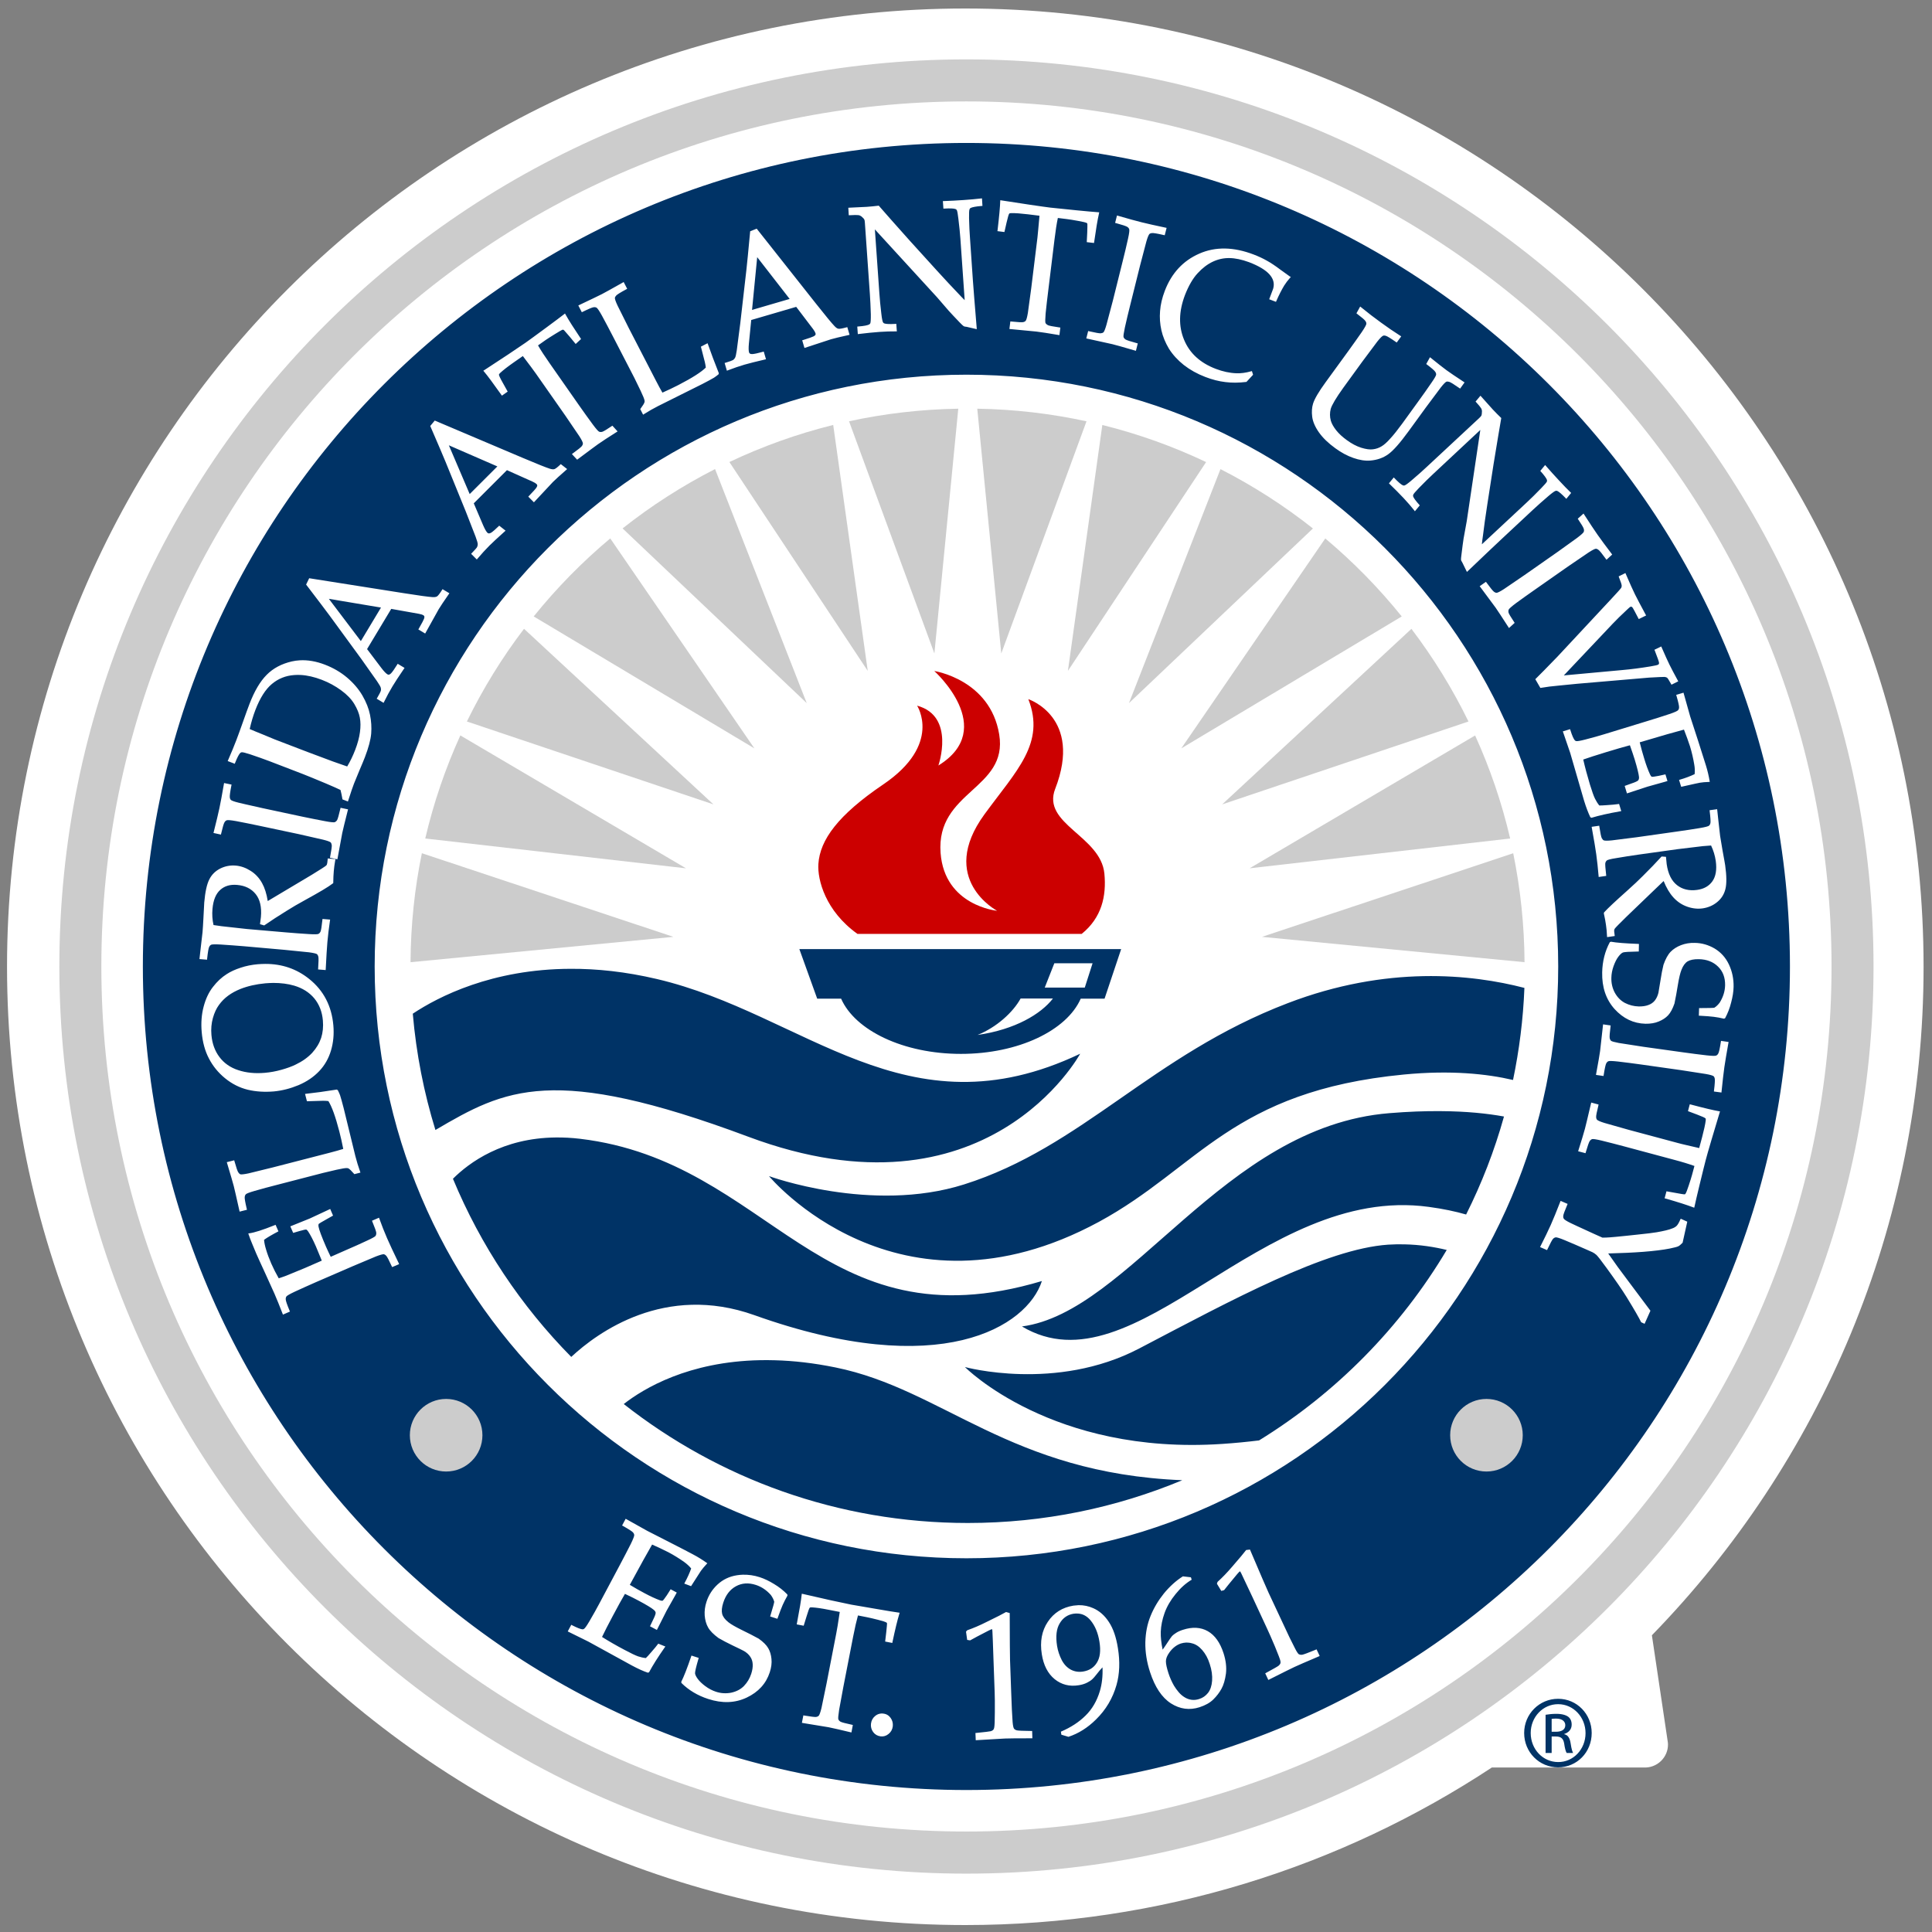
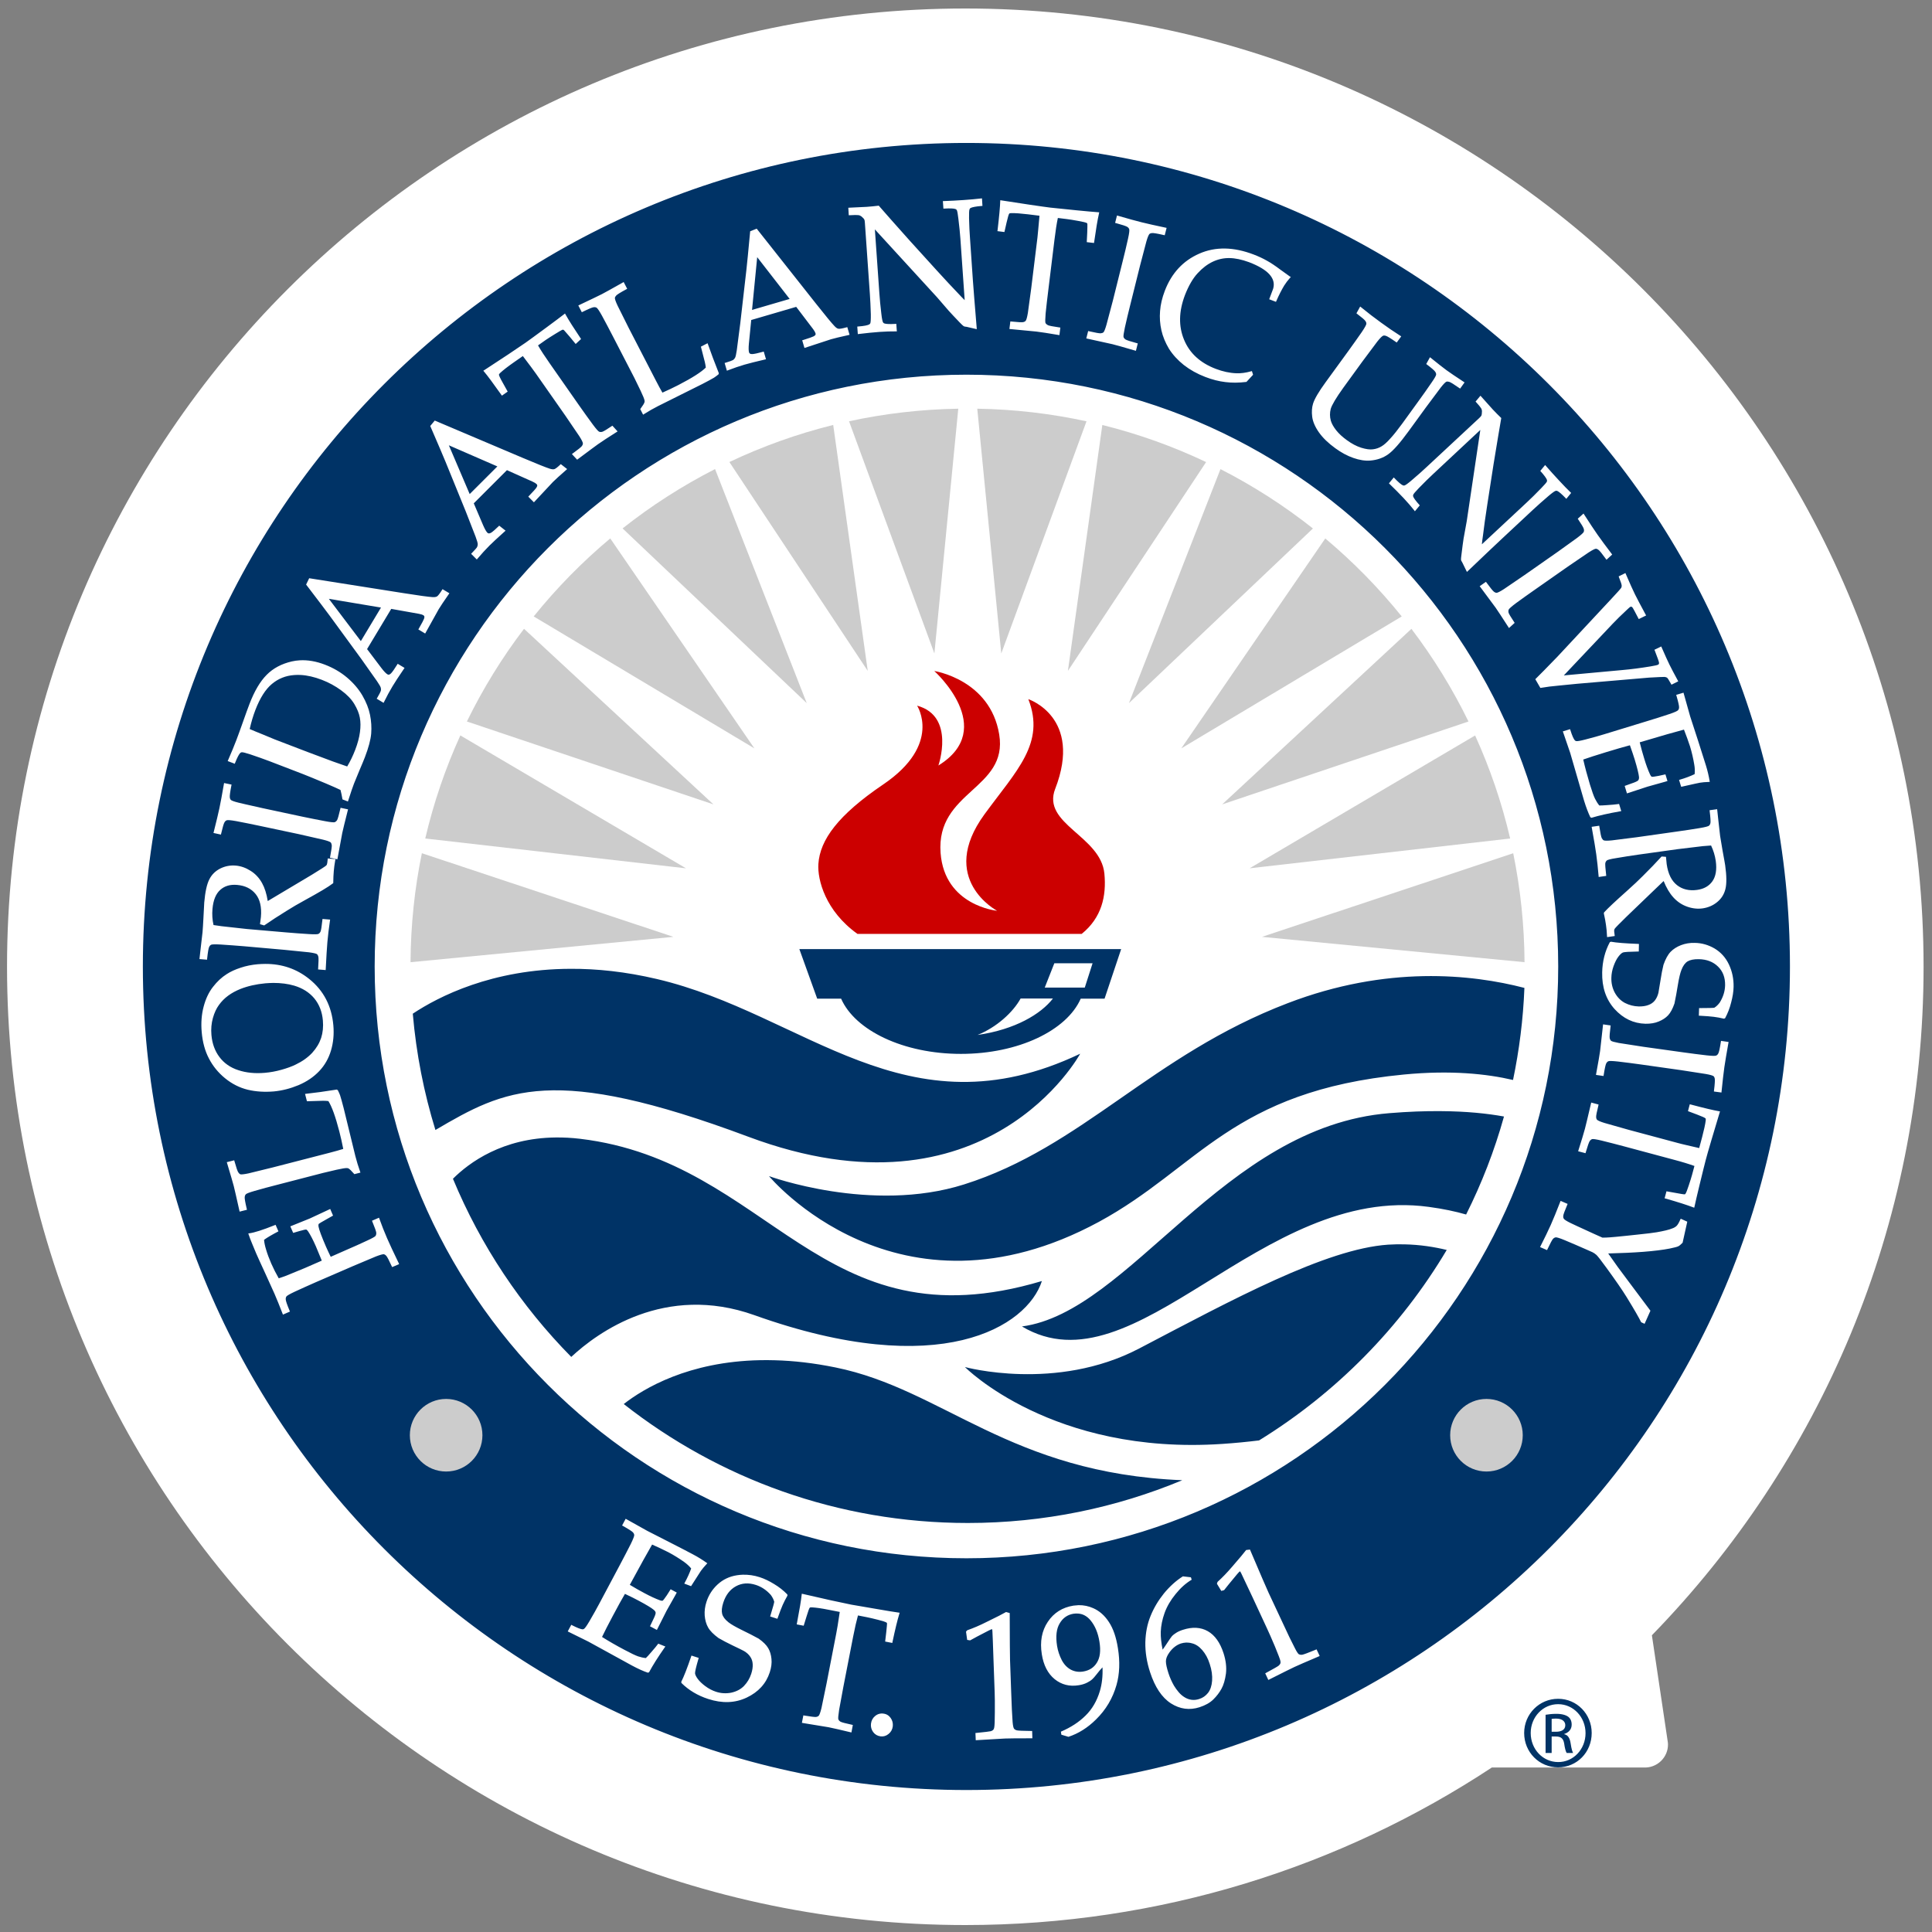
<svg xmlns="http://www.w3.org/2000/svg" height="248" width="248" viewBox="0 0 250 250">
  <rect x="0" y="0" width="250" height="250" fill="#808080" stroke="none" />
  <path d="m193.05 228.71c-19.55 12.89-42.97 20.39-68.14 20.39-68.489 0-124-55.52-124-124-0.003-68.485 55.511-124 124-124 68.485 0 124 55.518 124 124 0 33.646-13.401 64.164-35.156 86.502l2.042 13.711c0.026 0.152 0.041 0.275 0.041 0.434 0 1.591-1.277 2.888-2.822 2.965h-19.96z" fill="#fff" />
  <path d="m136.54 102.08c-1.767 4.556 5.899 6.075 6.367 10.965 0.279 2.892-0.339 5.701-2.938 7.802h-29.011c-4.149-2.958-5.191-7.006-5.061-9.041 0.203-3.135 2.558-6.348 8.389-10.298 7.669-5.195 4.385-10.195 4.385-10.195 4.993 1.345 2.755 7.743 2.755 7.743 7.774-4.788-0.531-12.227-0.531-12.227s7.237 1.095 8.402 8.212c1.165 7.115-8.191 7.278-7.586 15.335 0.516 6.84 7.311 7.479 7.311 7.479s-7.748-4.1-1.632-12.482c4.144-5.678 7.912-9.19 5.675-14.902 0 0 7.076 2.316 3.476 11.609" fill-rule="evenodd" fill="#c00" />
-   <path d="m124.06 7.623c-64.309 0-116.44 52.132-116.44 116.45-0.005 64.31 52.131 116.45 116.44 116.45 64.32 0 116.45-52.14 116.45-116.45 0-64.315-52.13-116.45-116.45-116.45zm0 5.395c61.34 0 111.06 49.719 111.06 111.05 0 61.34-49.72 111.05-111.06 111.05-61.331 0-111.05-49.71-111.05-111.05 0-61.333 49.719-111.05 111.05-111.05z" fill-rule="evenodd" transform="scale(1.008)" fill="#ccc" />
  <path d="m124.06 18.35c-58.383 0-105.72 47.33-105.72 105.72 0.004 58.39 47.337 105.72 105.72 105.72 58.39 0 105.72-47.33 105.72-105.72 0-58.389-47.33-105.72-105.72-105.72zm2 7.115v0.002l0.06 0.969-0.12 0.005c-0.74 0.061-1.2 0.154-1.4 0.258-0.07 0.038-0.12 0.096-0.14 0.176-0.05 0.114-0.07 0.484-0.06 1.139 0.03 0.99 0.06 1.837 0.12 2.545l0.37 5.406c0.08 1.094 0.24 3.131 0.49 6.119l0.01 0.174-1.29-0.299-0.26-0.037c-0.06-0.016-0.12-0.046-0.17-0.08-0.07-0.046-0.22-0.197-0.46-0.436-0.64-0.665-1.11-1.17-1.42-1.511l-1.5-1.735-7.98-8.713 0.58 8.252c0.05 0.73 0.13 1.591 0.25 2.582 0.07 0.628 0.15 0.98 0.21 1.09 0.04 0.076 0.1 0.122 0.17 0.149 0.21 0.078 0.67 0.104 1.42 0.06l0.12-0.008 0.07 0.973-0.13-0.004c-0.63-0.007-1.32 0.014-2.07 0.066-0.82 0.059-1.72 0.149-2.68 0.268l-0.13 0.016-0.07-0.967 0.13-0.012c0.75-0.058 1.21-0.152 1.41-0.266 0.06-0.039 0.11-0.091 0.14-0.16 0.04-0.125 0.07-0.497 0.06-1.144-0.03-0.99-0.07-1.844-0.12-2.561l-0.64-9.154c-0.02-0.25-0.04-0.385-0.07-0.432-0.05-0.105-0.17-0.243-0.38-0.416-0.12-0.091-0.25-0.146-0.4-0.162-0.15-0.023-0.51-0.022-1.09 0.012l-0.13 0.004-0.06-0.963 0.13-0.008c1.19-0.052 1.93-0.09 2.24-0.109 0.52-0.038 1.03-0.087 1.54-0.151l1.57 1.789 2.41 2.707 3.51 3.866c1.12 1.225 2.02 2.196 2.7 2.898 0.32 0.346 0.6 0.637 0.84 0.869l-0.55-7.883c-0.05-0.731-0.14-1.588-0.26-2.57-0.07-0.629-0.14-0.981-0.2-1.103-0.04-0.069-0.1-0.111-0.17-0.139-0.21-0.078-0.68-0.104-1.42-0.059l-0.13 0.008-0.07-0.969 0.14-0.004c0.83-0.027 1.68-0.074 2.54-0.134 0.81-0.057 1.54-0.121 2.2-0.198l0.14-0.015zm2.35 0.234l0.14 0.024c0.77 0.123 1.97 0.309 3.62 0.554 1.33 0.195 2.22 0.322 2.67 0.375 0.48 0.059 1.6 0.171 3.34 0.342 1.27 0.125 2.2 0.209 2.78 0.25l0.15 0.01-0.03 0.15c-0.19 0.821-0.39 2.045-0.62 3.67l-0.02 0.119-0.93-0.109 0.06-1.203c0.02-0.659 0.03-1.022 0.02-1.102-0.01-0.079-0.03-0.119-0.04-0.133-0.19-0.104-0.53-0.174-1.14-0.287-0.6-0.11-1.08-0.188-1.43-0.232l-1.18-0.145c-0.15 0.693-0.29 1.614-0.43 2.758l-0.8 6.539c-0.13 1.01-0.24 1.999-0.34 2.959-0.06 0.73-0.06 1.113-0.02 1.217 0.06 0.117 0.16 0.208 0.31 0.287 0.15 0.073 0.63 0.169 1.48 0.291l0.12 0.016-0.12 0.974-0.13-0.023c-1.26-0.215-2.2-0.361-2.84-0.438-0.28-0.032-1.38-0.141-3.32-0.318l-0.13-0.012 0.12-0.97 0.12 0.011c0.86 0.088 1.35 0.113 1.52 0.081 0.18-0.04 0.28-0.106 0.33-0.176 0.09-0.106 0.18-0.425 0.28-1.004l0.43-3.166 0.8-6.516c0.04-0.312 0.07-0.655 0.1-1.029l0.16-1.77-1.46-0.181c-0.91-0.109-1.63-0.163-2.17-0.155-0.17 0.004-0.23 0.037-0.25 0.061-0.07 0.088-0.18 0.446-0.34 1.137l-0.28 1.23-0.9-0.113 0.02-0.125c0.21-1.779 0.32-3.011 0.34-3.703l0.01-0.145zm14.98 1.963l0.12 0.035c1.31 0.382 2.33 0.661 3.05 0.84 0.69 0.174 1.71 0.401 3.06 0.686l0.14 0.029-0.24 0.947-0.13-0.027c-0.83-0.195-1.32-0.27-1.49-0.254-0.17 0.015-0.28 0.06-0.35 0.125-0.09 0.098-0.23 0.403-0.39 0.969-0.04 0.141-0.31 1.171-0.81 3.086l-1.26 5.058c-0.25 0.992-0.48 1.955-0.69 2.901-0.15 0.712-0.2 1.092-0.17 1.205 0.04 0.12 0.12 0.224 0.26 0.32 0.15 0.091 0.62 0.246 1.44 0.469l0.13 0.033-0.24 0.951-0.13-0.037c-1.46-0.427-2.42-0.699-2.88-0.812l-3.36-0.741 0.24-0.951 0.12 0.031c0.84 0.191 1.31 0.275 1.49 0.262 0.18-0.019 0.29-0.066 0.36-0.131 0.09-0.099 0.22-0.403 0.38-0.968 0.05-0.15 0.32-1.182 0.82-3.09l1.26-5.059c0.25-0.99 0.48-1.957 0.69-2.91 0.16-0.717 0.19-1.093 0.15-1.195-0.03-0.113-0.11-0.22-0.25-0.311s-0.61-0.254-1.44-0.478l-0.12-0.03 0.24-0.953zm-46.249 1.693v0.002l7.609 9.623c1.23 1.553 2.02 2.513 2.38 2.885 0.19 0.207 0.36 0.312 0.49 0.336 0.15 0.029 0.48-0.022 1.03-0.174l0.12-0.033 0.29 0.986-0.13 0.032c-1.09 0.24-1.84 0.419-2.26 0.543l-3.4 1.115-0.29-0.986 0.12-0.034c0.77-0.242 1.21-0.398 1.35-0.474 0.15-0.083 0.21-0.15 0.23-0.188 0.03-0.06 0.03-0.124 0.01-0.197-0.04-0.137-0.14-0.312-0.3-0.533l-2.18-2.867-5.774 1.689-0.299 3.02c-0.052 0.556-0.041 0.926 0.017 1.13 0.021 0.077 0.062 0.123 0.104 0.151 0.071 0.054 0.176 0.081 0.324 0.072 0.255-0.015 0.699-0.11 1.338-0.287l0.123-0.037 0.289 0.99-0.131 0.029c-1.174 0.275-2.045 0.494-2.619 0.659-0.662 0.195-1.377 0.438-2.143 0.732l-0.127 0.049-0.291-0.992 0.124-0.034c0.544-0.167 0.852-0.28 0.955-0.343 0.107-0.072 0.191-0.164 0.261-0.291 0.069-0.122 0.145-0.439 0.223-0.977 0.044-0.301 0.19-1.442 0.443-3.422l0.785-6.847c0.087-0.751 0.248-2.413 0.489-4.994l0.84-0.333zm60.129 2.549c1.17 0.021 2.4 0.282 3.69 0.778 0.61 0.234 1.16 0.49 1.65 0.769 0.5 0.272 1.08 0.654 1.74 1.154 0.67 0.487 1.07 0.78 1.22 0.877l0.14 0.082-0.11 0.11c-0.29 0.323-0.54 0.654-0.75 0.99-0.33 0.553-0.67 1.208-1 1.971l-0.05 0.113-0.87-0.332 0.51-1.355c0.19-0.667 0.03-1.268-0.47-1.831-0.5-0.56-1.37-1.093-2.63-1.574-0.94-0.344-1.78-0.518-2.51-0.527-0.74-0.011-1.45 0.141-2.14 0.465-0.68 0.32-1.33 0.81-1.95 1.486-0.61 0.66-1.15 1.587-1.62 2.787-0.8 2.099-0.84 4.013-0.12 5.744 0.71 1.727 2.07 2.975 4.07 3.739 0.9 0.344 1.78 0.535 2.64 0.566 0.59 0.024 1.22-0.061 1.88-0.248l0.12-0.033 0.15 0.474-0.85 0.918c-0.99 0.121-1.88 0.127-2.71 0.02-0.82-0.096-1.69-0.315-2.57-0.656-1.05-0.402-1.96-0.913-2.76-1.534-0.78-0.621-1.42-1.318-1.91-2.093-0.46-0.776-0.79-1.567-0.97-2.373-0.18-0.805-0.24-1.625-0.17-2.457 0.06-0.842 0.27-1.71 0.61-2.604 0.87-2.264 2.34-3.857 4.42-4.769 1.04-0.46 2.15-0.678 3.32-0.657zm-60.067 1.108l-0.662 6.773 4.829-1.41-4.167-5.363zm-17.141 3.193l0.452 0.871-0.114 0.061c-0.754 0.405-1.172 0.669-1.289 0.795-0.117 0.123-0.167 0.228-0.177 0.322-0.005 0.136 0.097 0.451 0.347 0.982 0.062 0.139 0.538 1.091 1.426 2.858l3.471 6.722c0.331 0.647 0.619 1.175 0.859 1.588 0.707-0.312 1.398-0.64 2.072-0.988 1.746-0.902 2.907-1.645 3.498-2.23-0.024-0.223-0.067-0.466-0.13-0.729l-0.502-1.955 0.857-0.441 0.051 0.138c0.372 1.065 0.835 2.301 1.394 3.707l-0.037 0.147c-0.239 0.193-0.43 0.335-0.58 0.431-0.318 0.191-0.829 0.464-1.515 0.819l-5.668 2.828c-0.605 0.309-1.205 0.648-1.801 1.027l-0.119 0.076-0.369-0.714h0.001c0.343-0.465 0.501-0.731 0.541-0.875 0.025-0.07 0.03-0.151 0.01-0.237-0.037-0.196-0.197-0.604-0.496-1.228-0.445-0.927-0.711-1.477-0.801-1.649l-2.781-5.383c-0.466-0.903-0.932-1.787-1.398-2.642-0.356-0.641-0.58-0.948-0.674-1-0.099-0.062-0.237-0.089-0.402-0.063-0.163 0.02-0.619 0.206-1.389 0.586l-0.111 0.053-0.45-0.867 0.121-0.059c1.571-0.743 2.539-1.211 2.907-1.398 0.406-0.21 1.296-0.705 2.681-1.487l0.115-0.066zm94.548 3.145c1 0.816 1.86 1.476 2.67 2.058 0.81 0.595 1.64 1.161 2.48 1.696l0.12 0.076-0.58 0.791c-0.8-0.558-1.22-0.811-1.39-0.858-0.17-0.055-0.29-0.049-0.36-0.013-0.13 0.05-0.37 0.282-0.74 0.744-0.09 0.117-0.73 0.971-1.91 2.556l-2.45 3.371c-0.94 1.309-1.47 2.21-1.62 2.715-0.13 0.509-0.13 1.012 0.01 1.514 0.11 0.38 0.34 0.791 0.69 1.238 0.35 0.438 0.8 0.855 1.35 1.25 0.63 0.467 1.25 0.793 1.86 0.987 0.62 0.191 1.12 0.258 1.51 0.203 0.42-0.052 0.78-0.183 1.11-0.385 0.33-0.197 0.7-0.528 1.12-1.004 0.44-0.476 0.94-1.109 1.52-1.9l2.03-2.805c0.6-0.824 1.18-1.641 1.73-2.449 0.42-0.6 0.6-0.938 0.6-1.045 0.01-0.116-0.03-0.245-0.13-0.383-0.09-0.143-0.46-0.468-1.14-0.978l0.48-0.872c1.02 0.825 1.69 1.352 2.13 1.672 0.39 0.288 1.13 0.783 2.2 1.489l0.11 0.074-0.57 0.793c-0.81-0.564-1.23-0.822-1.4-0.867-0.16-0.049-0.28-0.049-0.37-0.016-0.12 0.057-0.36 0.29-0.72 0.75-0.1 0.119-0.73 0.972-1.91 2.56l-2.22 3.051c-1.09 1.499-1.96 2.49-2.61 2.951-0.65 0.469-1.42 0.736-2.3 0.809-0.67 0.052-1.39-0.061-2.17-0.334-0.78-0.27-1.55-0.685-2.32-1.246-0.9-0.65-1.6-1.326-2.1-2.031-0.5-0.711-0.79-1.387-0.87-2.018-0.08-0.626-0.04-1.185 0.11-1.676 0.2-0.637 0.74-1.544 1.59-2.716l2.93-4.028c0.6-0.826 1.17-1.637 1.73-2.437 0.41-0.607 0.58-0.944 0.59-1.051 0.01-0.119-0.02-0.253-0.13-0.391-0.08-0.135-0.46-0.456-1.14-0.974l0.48-0.871zm-102.08 0.894v0.002l0.075 0.133c0.408 0.735 1.073 1.781 1.988 3.141l-0.692 0.638-0.763-0.929c-0.428-0.506-0.664-0.775-0.723-0.831-0.062-0.055-0.105-0.069-0.123-0.07-0.02-0.005-0.062-0.005-0.129 0.018-0.081 0.034-0.374 0.205-0.904 0.529-0.52 0.322-0.928 0.578-1.221 0.781l-0.969 0.684c0.35 0.618 0.858 1.391 1.52 2.336l3.777 5.402c0.585 0.834 1.165 1.641 1.739 2.42 0.434 0.585 0.696 0.866 0.8 0.916 0.117 0.05 0.248 0.058 0.412 0.016 0.163-0.049 0.587-0.3 1.299-0.782l0.666 0.735-0.113 0.072c-1.079 0.681-1.881 1.203-2.404 1.572-0.23 0.158-1.117 0.821-2.676 1.985l-0.672-0.721c0.797-0.579 1.179-0.893 1.281-1.029 0.104-0.15 0.137-0.262 0.127-0.35-0.006-0.135-0.146-0.437-0.465-0.93l-1.797-2.642-3.767-5.379c-0.181-0.259-0.381-0.535-0.606-0.832l-1.072-1.422-1.205 0.842c-0.751 0.525-1.323 0.972-1.717 1.338-0.123 0.113-0.146 0.182-0.146 0.213 0.006 0.11 0.16 0.456 0.512 1.072l0.611 1.099-0.74 0.518c-1.109-1.565-1.846-2.559-2.293-3.086l-0.096-0.111 0.125-0.078c0.653-0.423 1.673-1.091 3.059-2.008 1.121-0.746 1.864-1.249 2.23-1.506 0.398-0.278 1.305-0.943 2.721-1.986 1.027-0.76 1.77-1.313 2.23-1.672l0.121-0.098zm51.531 7.856c41.96 0 75.97 34.012 75.97 75.97 0 41.96-34.01 75.97-75.97 75.97-41.953 0-75.964-34.01-75.964-75.97 0-41.958 34.011-75.97 75.964-75.97zm65.99 2.699c0.87 0.985 1.37 1.543 1.58 1.765 0.36 0.382 0.72 0.747 1.09 1.1l-0.4 2.352-0.59 3.576-0.8 5.158c-0.25 1.643-0.44 2.953-0.55 3.924-0.07 0.463-0.12 0.864-0.15 1.201l5.78-5.391c0.54-0.499 1.15-1.104 1.84-1.818 0.44-0.449 0.67-0.724 0.73-0.848 0.02-0.076 0.02-0.148 0-0.224-0.08-0.213-0.35-0.59-0.85-1.143l0.62-0.756c0.64 0.735 1.21 1.37 1.8 2 0.55 0.592 1.06 1.123 1.54 1.584l-0.62 0.758c-0.6-0.634-0.96-0.928-1.17-1.019-0.06-0.027-0.14-0.028-0.22 0-0.12 0.037-0.42 0.246-0.92 0.671-0.75 0.646-1.39 1.208-1.91 1.694l-3.96 3.695c-0.8 0.746-2.29 2.155-4.45 4.221l-0.13 0.121-0.58-1.188-0.13-0.23c-0.03-0.055-0.05-0.118-0.05-0.18-0.01-0.081 0.02-0.297 0.06-0.631 0.11-0.913 0.2-1.6 0.27-2.048l0.41-2.258 1.74-11.692-6.04 5.643c-0.54 0.499-1.16 1.107-1.85 1.82-0.44 0.457-0.67 0.732-0.72 0.848-0.03 0.081-0.03 0.157-0.01 0.23 0.07 0.213 0.35 0.588 0.85 1.141l-0.63 0.758-0.08-0.112c-0.39-0.492-0.84-1.012-1.35-1.56-0.57-0.605-1.2-1.241-1.9-1.914l0.62-0.756c0.61 0.637 0.97 0.935 1.18 1.018 0.07 0.027 0.14 0.033 0.21 0.007 0.13-0.039 0.43-0.252 0.92-0.671 0.76-0.644 1.4-1.214 1.92-1.704l6.72-6.255c0.18-0.173 0.27-0.274 0.29-0.323 0.05-0.107 0.08-0.287 0.08-0.556 0-0.153-0.04-0.291-0.12-0.416-0.08-0.13-0.3-0.413-0.7-0.842l0.63-0.75zm-134.24 3.189l11.297 4.791c1.814 0.769 2.971 1.23 3.468 1.389 0.273 0.086 0.466 0.097 0.598 0.053 0.141-0.044 0.41-0.246 0.818-0.641l0.815 0.637c-0.94 0.822-1.509 1.342-1.822 1.652l-2.444 2.613-0.724-0.726c0.645-0.668 0.958-1.02 1.044-1.156 0.092-0.143 0.114-0.229 0.11-0.276-0.005-0.065-0.029-0.121-0.084-0.178-0.101-0.099-0.27-0.208-0.522-0.32l-3.287-1.471-4.258 4.258 1.19 2.789c0.221 0.512 0.407 0.834 0.558 0.987 0.057 0.057 0.112 0.079 0.165 0.086 0.087 0.008 0.193-0.016 0.322-0.094 0.213-0.138 0.555-0.437 1.031-0.899l0.816 0.641c-0.998 0.893-1.655 1.505-2.08 1.926-0.486 0.488-0.995 1.045-1.525 1.67l-0.09 0.103-0.728-0.728c0.484-0.499 0.701-0.748 0.759-0.854 0.059-0.112 0.091-0.236 0.092-0.379 0-0.139-0.085-0.454-0.275-0.963-0.104-0.287-0.524-1.354-1.252-3.212l-2.6-6.385c-0.287-0.701-0.943-2.237-1.972-4.617l0.58-0.696zm1.81 3.176l2.674 6.26 3.553-3.549-6.227-2.711zm145.66 8.76l0.07 0.109c0.73 1.143 1.32 2.019 1.74 2.625 0.41 0.582 1.03 1.427 1.87 2.528l-0.73 0.671c-0.58-0.798-0.89-1.178-1.04-1.277-0.13-0.101-0.24-0.14-0.34-0.135-0.13 0.015-0.43 0.16-0.92 0.477-0.13 0.079-1.01 0.68-2.64 1.797l-4.27 2.99c-0.84 0.585-1.65 1.164-2.43 1.734-0.58 0.439-0.86 0.7-0.91 0.801-0.05 0.12-0.06 0.254-0.02 0.416 0.05 0.163 0.31 0.589 0.78 1.299l-0.73 0.664-0.07-0.111c-0.82-1.276-1.37-2.108-1.64-2.498l-2.05-2.764 0.8-0.561c0.58 0.789 0.89 1.17 1.03 1.272 0.14 0.104 0.26 0.142 0.35 0.139 0.14-0.013 0.44-0.16 0.93-0.475 0.13-0.086 1.01-0.685 2.64-1.799l4.27-2.988c0.83-0.587 1.64-1.171 2.43-1.746 0.59-0.438 0.86-0.699 0.9-0.801 0.05-0.104 0.06-0.244 0.01-0.408-0.04-0.158-0.29-0.583-0.77-1.295l0.74-0.664zm5.38 7.638l0.05 0.127c0.51 1.184 0.9 2.049 1.17 2.6 0.26 0.519 0.71 1.384 1.37 2.6l0.07 0.117-0.95 0.467-0.06-0.116c-0.4-0.782-0.64-1.213-0.71-1.324-0.07-0.099-0.13-0.139-0.17-0.15-0.05-0.011-0.09-0.008-0.14 0.015-0.05 0.026-0.19 0.143-0.43 0.373-0.76 0.711-1.37 1.301-1.81 1.772l-6.3 6.662 7.52-0.691c1.13-0.098 2.33-0.256 3.61-0.467 0.56-0.093 0.87-0.166 0.96-0.213 0.11-0.054 0.15-0.131 0.13-0.275-0.01-0.13-0.19-0.633-0.54-1.536l-0.05-0.109 0.88-0.426 0.05 0.121c0.43 0.984 0.76 1.723 1 2.207 0.25 0.499 0.6 1.178 1.07 2.034l0.06 0.115-0.87 0.431-0.06-0.111c-0.27-0.486-0.43-0.731-0.5-0.781-0.07-0.052-0.17-0.094-0.34-0.106-0.13-0.007-0.79 0.023-1.97 0.088l-9.23 0.791-2.36 0.233c-0.47 0.04-0.88 0.083-1.21 0.127-0.34 0.047-0.72 0.104-1.16 0.174l-0.65-1.122c0.56-0.543 1.49-1.496 2.87-2.921l6.92-7.422c0.74-0.794 1.15-1.248 1.24-1.391 0.04-0.075 0.06-0.16 0.06-0.26 0-0.144-0.11-0.5-0.35-1.091l-0.04-0.112 0.87-0.43zm-168.97 0.667l12.119 1.914c1.947 0.307 3.181 0.478 3.701 0.509 0.286 0.02 0.475-0.018 0.594-0.09 0.126-0.081 0.337-0.341 0.638-0.826l0.065-0.103 0.883 0.527-0.079 0.11c-0.635 0.913-1.065 1.555-1.293 1.935l-1.738 3.123-0.879-0.525 0.065-0.112c0.4-0.695 0.616-1.112 0.668-1.261 0.055-0.163 0.055-0.253 0.041-0.293-0.021-0.065-0.058-0.114-0.123-0.153-0.124-0.076-0.315-0.142-0.584-0.189l-3.545-0.631-3.102 5.16 1.83 2.42c0.337 0.444 0.597 0.71 0.778 0.818 0.069 0.043 0.128 0.054 0.181 0.045 0.086-0.011 0.183-0.059 0.287-0.168 0.178-0.185 0.44-0.555 0.787-1.119l0.067-0.109 0.881 0.531-0.076 0.112c-0.678 0.994-1.171 1.748-1.477 2.261-0.356 0.59-0.714 1.253-1.076 1.987l-0.063 0.125-0.886-0.532 0.068-0.107c0.284-0.491 0.434-0.786 0.467-0.904 0.029-0.124 0.028-0.251-0.006-0.387-0.034-0.14-0.191-0.425-0.498-0.867-0.171-0.256-0.837-1.197-1.996-2.825l-4.065-5.562c-0.448-0.61-1.457-1.942-3.029-4l0.395-0.814zm2.525 2.644l4.107 5.426 2.586-4.305-6.693-1.121zm-3.742 7.893c1.029-0.061 2.109 0.125 3.238 0.558 1.076 0.415 2.026 0.968 2.846 1.662 0.817 0.694 1.472 1.457 1.966 2.301 0.483 0.837 0.813 1.662 0.975 2.473 0.163 0.804 0.214 1.606 0.152 2.406-0.066 0.793-0.337 1.81-0.808 3.037-0.158 0.41-0.386 0.956-0.68 1.641-0.375 0.891-0.615 1.476-0.722 1.756-0.157 0.4-0.4 1.12-0.735 2.16l-0.039 0.13-0.701-0.27c-0.088-0.51-0.169-0.89-0.254-1.21-0.457-0.22-1.086-0.5-1.889-0.84-1.425-0.596-2.415-1.002-2.972-1.218l-4.293-1.651c-0.685-0.262-1.498-0.546-2.434-0.863-0.601-0.197-0.951-0.28-1.086-0.27-0.081 0.01-0.142 0.039-0.201 0.096-0.161 0.161-0.38 0.57-0.654 1.264l-0.045 0.117-0.908-0.346 0.052-0.121c0.416-0.954 0.767-1.806 1.053-2.551 0.218-0.572 0.502-1.352 0.852-2.347 0.352-1.005 0.637-1.782 0.845-2.325 0.631-1.643 1.363-2.888 2.203-3.728 0.836-0.844 1.912-1.416 3.227-1.719 0.332-0.076 0.669-0.122 1.012-0.142zm0.111 1.88c-0.283-0.014-0.56-0.009-0.83 0.012-1.081 0.078-2.03 0.457-2.85 1.143-0.817 0.681-1.522 1.786-2.119 3.334-0.299 0.782-0.543 1.599-0.73 2.453 0.348 0.153 0.919 0.392 1.711 0.709l1.507 0.625 4.194 1.607 3.269 1.223c0.478 0.177 1.088 0.389 1.832 0.641 0.391-0.654 0.734-1.363 1.03-2.133 0.318-0.833 0.521-1.591 0.609-2.276 0.094-0.697 0.087-1.315-0.016-1.859-0.1-0.549-0.339-1.136-0.714-1.76-0.376-0.619-0.931-1.199-1.682-1.744-0.756-0.558-1.586-1.007-2.486-1.353-0.967-0.371-1.875-0.578-2.725-0.622zm177.53 2.276l0.86 3.057 1 3.072c0.47 1.474 0.81 2.545 1.02 3.213 0.21 0.682 0.36 1.335 0.47 1.966l0.02 0.15h-0.14c-0.44 0.01-0.82 0.05-1.13 0.1-0.05 0-0.81 0.17-2.28 0.5l-0.12 0.02-0.27-0.88 0.13-0.04c0.7-0.201 1.32-0.44 1.87-0.703 0.04-0.392 0.03-0.802-0.05-1.232-0.13-0.789-0.31-1.564-0.54-2.323-0.05-0.161-0.17-0.521-0.37-1.074-0.18-0.481-0.32-0.845-0.41-1.086-0.76 0.207-1.48 0.404-2.15 0.594l-3.53 1.037c0.19 0.759 0.38 1.46 0.58 2.096 0.24 0.803 0.49 1.475 0.74 2.019 0.1 0.21 0.18 0.287 0.23 0.303 0.06 0.021 0.33-0.001 0.86-0.109l0.89-0.196 0.26 0.854-0.33 0.1-2.25 0.63-2.62 0.86-0.29-0.96 0.83-0.3c0.55-0.18 0.82-0.32 0.9-0.41 0.07-0.08 0.12-0.21 0.11-0.424-0.04-0.4-0.22-1.154-0.56-2.276-0.13-0.434-0.34-1.034-0.61-1.808-0.72 0.188-1.75 0.485-3.09 0.894-1.26 0.386-2.23 0.697-2.9 0.936 0.22 0.974 0.51 2.048 0.86 3.218 0.27 0.87 0.48 1.47 0.65 1.81 0.16 0.32 0.34 0.61 0.55 0.87 0.23 0 0.54-0.01 0.91-0.04 0.67-0.04 1.18-0.09 1.52-0.14l0.11-0.02 0.28 0.92-0.14 0.03c-1.5 0.26-2.72 0.54-3.68 0.83l-0.15-0.07c-0.27-0.56-0.54-1.27-0.8-2.11l-1.78-6.134-0.95-2.777 0.93-0.284 0.04 0.124c0.22 0.715 0.42 1.143 0.57 1.31 0.06 0.059 0.12 0.091 0.19 0.1 0.14 0.021 0.5-0.037 1.13-0.198 0.96-0.248 1.78-0.476 2.46-0.687l5.51-1.686c0.98-0.297 1.93-0.595 2.85-0.904 0.7-0.232 1.04-0.402 1.1-0.486 0.09-0.081 0.14-0.212 0.14-0.383 0.01-0.164-0.09-0.645-0.33-1.469l-0.04-0.123 0.94-0.281zm-187.35 11.598l0.961 0.2-0.026 0.13c-0.164 0.84-0.225 1.33-0.201 1.5 0.02 0.17 0.072 0.27 0.139 0.34 0.099 0.09 0.409 0.21 0.978 0.35 0.145 0.04 1.182 0.28 3.114 0.71l5.101 1.09c0.998 0.21 1.971 0.4 2.92 0.58 0.719 0.14 1.101 0.16 1.211 0.13 0.119-0.05 0.222-0.13 0.313-0.27 0.084-0.15 0.224-0.63 0.416-1.46l0.029-0.12 0.959 0.2-0.033 0.13c-0.373 1.47-0.61 2.44-0.709 2.9l-0.625 3.38-0.957-0.2 0.025-0.12c0.163-0.83 0.225-1.32 0.209-1.49-0.026-0.18-0.076-0.29-0.143-0.36-0.102-0.09-0.409-0.21-0.98-0.35-0.151-0.04-1.191-0.28-3.117-0.71l-5.096-1.08c-1-0.21-1.976-0.41-2.936-0.59-0.718-0.13-1.098-0.15-1.199-0.11-0.11 0.03-0.218 0.12-0.304 0.27-0.088 0.14-0.231 0.61-0.426 1.45l-0.028 0.12-0.957-0.21 0.034-0.13c0.335-1.32 0.576-2.34 0.73-3.06 0.148-0.7 0.339-1.73 0.574-3.09l0.024-0.13zm191.67 3.36l0.15 1.39 0.23 2.04c0.06 0.4 0.16 1.02 0.31 1.86 0.2 1.1 0.32 1.74 0.34 1.91 0.19 1.35 0.2 2.38 0.03 3.05-0.17 0.69-0.53 1.25-1.08 1.69-0.53 0.43-1.15 0.69-1.84 0.79-0.64 0.09-1.31 0.02-1.99-0.22s-1.28-0.64-1.79-1.21c-0.47-0.52-0.88-1.22-1.23-2.08-0.27 0.26-0.75 0.71-1.43 1.37l-3.32 3.19c-0.93 0.91-1.43 1.42-1.52 1.55-0.04 0.06-0.06 0.12-0.07 0.17-0.02 0.08-0.01 0.29 0.05 0.66l0.01 0.12-0.98 0.14-0.01-0.14c-0.02-0.54-0.07-1.01-0.13-1.41-0.05-0.41-0.15-0.91-0.28-1.51l0.04-0.12c0.49-0.54 1.48-1.46 2.95-2.77 0.81-0.73 1.49-1.36 2.02-1.9 0.89-0.88 1.7-1.72 2.41-2.5l0.56 0.04c0.04 0.46 0.07 0.74 0.09 0.93 0.18 1.27 0.63 2.16 1.33 2.71 0.69 0.54 1.55 0.75 2.57 0.61 0.89-0.12 1.54-0.5 1.97-1.11s0.59-1.48 0.43-2.62c-0.1-0.68-0.3-1.34-0.6-1.97-0.37 0.02-0.72 0.05-1.05 0.08-0.1 0.01-1.19 0.14-3.25 0.39l-4.95 0.69c-1.01 0.14-1.99 0.3-2.94 0.46-0.72 0.11-1.09 0.22-1.18 0.29-0.1 0.08-0.17 0.19-0.21 0.36-0.02 0.18 0.01 0.66 0.11 1.51l0.01 0.12-0.97 0.14-0.01-0.13c-0.09-1.01-0.18-1.94-0.3-2.78-0.09-0.67-0.28-1.81-0.57-3.4l-0.02-0.13 0.97-0.14 0.02 0.13c0.13 0.84 0.23 1.31 0.31 1.47 0.09 0.16 0.17 0.24 0.26 0.28 0.12 0.05 0.46 0.06 1.04 0 0.16-0.02 1.21-0.15 3.17-0.4l5.16-0.73c1.01-0.14 2-0.29 2.96-0.45 0.72-0.12 1.09-0.23 1.17-0.3 0.09-0.08 0.16-0.19 0.19-0.36 0.03-0.16 0.01-0.65-0.1-1.51l-0.01-0.12 0.97-0.13zm-178.36 6.32l0.987 0.09-0.026 0.13c-0.092 0.53-0.155 1-0.187 1.4-0.039 0.42-0.062 0.93-0.069 1.55-0.66 0.51-1.827 1.19-3.558 2.14-0.954 0.52-1.757 0.99-2.401 1.4-1.064 0.65-2.033 1.29-2.906 1.89l-0.539-0.16c0.069-0.47 0.103-0.74 0.119-0.93 0.111-1.28-0.122-2.25-0.679-2.94-0.56-0.69-1.344-1.08-2.369-1.17-0.893-0.08-1.609 0.13-2.168 0.63-0.563 0.5-0.905 1.31-1.004 2.46-0.062 0.69-0.017 1.38 0.134 2.06 0.368 0.06 0.716 0.11 1.039 0.15 0.106 0.01 1.191 0.13 3.254 0.36l4.979 0.43c1.018 0.09 2.009 0.16 2.976 0.22 0.727 0.05 1.111 0.03 1.213-0.02 0.111-0.05 0.206-0.15 0.28-0.31 0.066-0.16 0.148-0.64 0.236-1.49l0.012-0.12 0.978 0.08-0.019 0.14c-0.148 1-0.258 1.92-0.332 2.77-0.059 0.68-0.13 1.82-0.211 3.44l-0.008 0.13-0.975-0.08 0.01-0.13c0.059-0.84 0.064-1.33 0.025-1.5-0.047-0.18-0.112-0.28-0.185-0.34-0.112-0.07-0.434-0.15-1.016-0.23-0.157-0.02-1.217-0.13-3.179-0.32l-5.194-0.46c-1.016-0.08-2.009-0.16-2.982-0.22-0.732-0.04-1.111-0.02-1.205 0.03-0.106 0.05-0.201 0.15-0.268 0.31-0.07 0.15-0.157 0.63-0.248 1.48l-0.01 0.13-0.976-0.08 0.158-1.4 0.236-2.04c0.034-0.4 0.077-1.03 0.119-1.88 0.053-1.12 0.087-1.77 0.102-1.94 0.119-1.36 0.334-2.36 0.656-2.98 0.32-0.63 0.801-1.09 1.432-1.4 0.618-0.3 1.275-0.42 1.971-0.36 0.651 0.06 1.282 0.28 1.89 0.67 0.613 0.38 1.102 0.91 1.471 1.57 0.345 0.62 0.586 1.39 0.732 2.31 0.324-0.19 0.889-0.52 1.694-1.01l3.959-2.36c1.113-0.68 1.715-1.07 1.836-1.18 0.048-0.04 0.078-0.09 0.099-0.13 0.036-0.08 0.075-0.3 0.106-0.67l0.011-0.12zm164.72 10.69c0.71 0.13 1.87 0.22 3.47 0.28l0.13 0.01-0.02 0.97h-0.13c-1.11 0.02-1.72 0.06-1.9 0.12-0.17 0.07-0.36 0.24-0.59 0.54s-0.43 0.7-0.62 1.22c-0.18 0.51-0.27 1-0.28 1.48-0.02 0.7 0.13 1.35 0.45 1.94 0.33 0.59 0.76 1.02 1.29 1.3 0.55 0.28 1.13 0.43 1.76 0.45 0.48 0.01 0.9-0.05 1.24-0.18 0.34-0.12 0.62-0.31 0.83-0.57 0.21-0.27 0.37-0.59 0.47-1 0.05-0.26 0.13-0.78 0.26-1.57 0.12-0.79 0.25-1.47 0.39-2.03 0.26-0.74 0.57-1.31 0.92-1.67 0.34-0.35 0.79-0.64 1.33-0.85 0.55-0.21 1.14-0.31 1.76-0.29 0.91 0.01 1.76 0.26 2.55 0.72 0.8 0.48 1.42 1.16 1.84 2.05s0.62 1.85 0.6 2.87c-0.01 0.62-0.12 1.28-0.31 2-0.18 0.73-0.44 1.4-0.78 2.03l-0.15 0.06c-0.46-0.11-0.9-0.19-1.31-0.24-0.4-0.05-1-0.1-1.79-0.14h-0.12l0.03-0.98h0.12c1.13 0 1.73-0.02 1.84-0.05 0.26-0.16 0.48-0.38 0.69-0.66 0.44-0.71 0.67-1.44 0.69-2.21 0.02-1.01-0.29-1.81-0.91-2.41-0.62-0.61-1.44-0.93-2.47-0.95-0.63-0.01-1.1 0.09-1.43 0.28-0.31 0.19-0.59 0.55-0.8 1.11-0.15 0.37-0.3 1-0.45 1.89-0.14 0.89-0.29 1.7-0.44 2.41-0.23 0.67-0.51 1.19-0.82 1.52s-0.71 0.59-1.2 0.79c-0.49 0.21-1.07 0.3-1.71 0.29-1.53-0.04-2.85-0.67-3.96-1.89-1.11-1.24-1.63-2.81-1.59-4.7 0.03-1.43 0.36-2.72 0.98-3.88l0.14-0.06zm-104.18 0.95l2.29 6.36h3.07c1.79 4.08 8 7.09 15.38 7.09s13.59-3.01 15.38-7.09h3.06l2.13-6.36h-41.31zm32.73 1.82h4.91l-1 3.12h-5.14l1.23-3.12zm-101.3 0.08c2.156-0.01 4.043 0.64 5.656 1.94 1.844 1.48 2.876 3.47 3.092 5.95 0.099 1.13 0 2.21-0.301 3.22-0.302 1.02-0.807 1.91-1.511 2.65-0.709 0.75-1.594 1.35-2.649 1.8-1.056 0.44-2.116 0.71-3.18 0.81-1.191 0.1-2.31 0.03-3.357-0.22-1.05-0.26-2.02-0.75-2.902-1.47-0.883-0.72-1.573-1.57-2.073-2.54-0.507-0.96-0.815-2.1-0.927-3.38-0.103-1.18-0.021-2.28 0.252-3.29 0.265-1 0.662-1.84 1.197-2.52 0.523-0.68 1.112-1.23 1.777-1.65 0.496-0.32 1.087-0.59 1.768-0.81 0.684-0.23 1.422-0.38 2.217-0.45 0.318-0.02 0.633-0.04 0.941-0.04zm39.186 0.63c-10.057 0.03-16.946 3.57-20.241 5.76 0.443 5.15 1.43 10.15 2.905 14.93 8.95-5.25 15.041-8.52 40.152 0.86 30.639 11.46 42.619-10.65 42.619-10.65-22.38 10.65-35.38-5.14-54.338-9.59-4.04-0.95-7.743-1.33-11.095-1.31h-0.002zm109.5 0.94c-5.16 0.1-11.06 1.03-17.42 3.47-17.47 6.68-26.38 18.48-41.56 23.27-11.89 3.76-25.035-1.07-25.035-1.07s16.475 19.88 42.355 5.87c12.78-6.93 17.04-16.78 39.15-18.91 6.02-0.58 10.64-0.09 14.01 0.7 0.8-3.84 1.3-7.78 1.46-11.82-3.39-0.88-7.81-1.61-12.96-1.51zm-147.66 0.87c-0.327 0.01-0.662 0.02-1.006 0.05-1.179 0.11-2.249 0.35-3.213 0.73-0.587 0.24-1.11 0.52-1.567 0.86-0.463 0.34-0.857 0.74-1.179 1.19-0.324 0.44-0.584 0.99-0.778 1.68-0.19 0.68-0.254 1.4-0.187 2.17 0.097 1.11 0.443 2.06 1.033 2.84 0.587 0.78 1.392 1.35 2.416 1.68 1.023 0.34 2.159 0.45 3.416 0.34 0.704-0.06 1.411-0.19 2.123-0.39 0.715-0.2 1.327-0.42 1.832-0.67 0.854-0.41 1.557-0.91 2.111-1.5 0.547-0.6 0.927-1.24 1.155-1.92 0.219-0.69 0.292-1.43 0.222-2.24-0.097-1.12-0.466-2.06-1.105-2.84-0.647-0.77-1.504-1.31-2.58-1.63-0.816-0.24-1.714-0.35-2.693-0.35zm95.949 2h4.15c-1.54 1.99-4.85 3.99-9.68 4.68 2.44-0.98 4.55-2.9 5.53-4.68zm74.77 3.32l0.97 0.14-0.01 0.12c-0.11 0.84-0.14 1.33-0.11 1.5 0.04 0.18 0.1 0.28 0.17 0.35 0.11 0.08 0.42 0.17 1 0.28 0.16 0.03 1.21 0.19 3.16 0.49l5.16 0.72c1.01 0.14 2 0.27 2.97 0.38 0.73 0.08 1.11 0.08 1.2 0.03 0.11-0.04 0.21-0.13 0.29-0.29 0.08-0.14 0.19-0.62 0.32-1.47l0.02-0.13 0.97 0.14-0.02 0.13c-0.24 1.34-0.41 2.38-0.52 3.11-0.1 0.71-0.22 1.75-0.36 3.12l-0.01 0.13-0.97-0.13 0.01-0.12c0.11-0.86 0.13-1.35 0.1-1.52s-0.09-0.27-0.16-0.33c-0.11-0.08-0.42-0.18-1-0.28-0.15-0.03-1.2-0.19-3.16-0.49l-5.16-0.73c-1.01-0.14-2-0.27-2.96-0.38-0.72-0.08-1.11-0.08-1.21-0.04-0.12 0.05-0.21 0.14-0.29 0.29-0.08 0.16-0.19 0.64-0.32 1.48l-0.02 0.13-0.97-0.14 0.02-0.13c0.28-1.49 0.44-2.47 0.51-2.95l0.38-3.41zm-162.56 8.37l0.138 0.08c0.134 0.27 0.229 0.49 0.288 0.65 0.113 0.36 0.269 0.91 0.462 1.66l1.5 6.15c0.169 0.66 0.374 1.33 0.608 1.99l0.045 0.13-0.78 0.2c-0.377-0.43-0.6-0.64-0.73-0.72-0.062-0.04-0.139-0.06-0.229-0.06-0.198-0.01-0.63 0.06-1.308 0.21-1 0.23-1.593 0.37-1.781 0.42l-5.868 1.52c-0.986 0.25-1.95 0.51-2.888 0.78-0.702 0.2-1.054 0.35-1.125 0.43-0.082 0.09-0.139 0.21-0.149 0.38-0.018 0.16 0.062 0.65 0.262 1.49l0.031 0.12-0.949 0.24-0.027-0.13c-0.379-1.7-0.617-2.74-0.721-3.15-0.114-0.44-0.402-1.42-0.857-2.94l-0.037-0.13 0.951-0.24 0.033 0.12c0.229 0.82 0.393 1.29 0.49 1.43 0.091 0.14 0.186 0.22 0.274 0.25 0.131 0.03 0.461 0 1.035-0.12 0.146-0.03 1.181-0.29 3.101-0.76l7.326-1.89c0.703-0.18 1.284-0.35 1.739-0.49-0.148-0.76-0.314-1.51-0.506-2.25-0.491-1.9-0.959-3.19-1.402-3.89-0.222-0.03-0.463-0.05-0.735-0.04l-2.019 0.06-0.243-0.94 0.147-0.02c1.122-0.12 2.428-0.3 3.924-0.54zm161.04 1.67l0.94 0.25-0.02 0.12c-0.21 0.83-0.3 1.32-0.29 1.49 0.01 0.18 0.06 0.29 0.12 0.35 0.1 0.1 0.4 0.24 0.96 0.41l3.07 0.87 6.34 1.7c0.31 0.08 0.64 0.17 1.01 0.25l1.73 0.4 0.38-1.42c0.23-0.88 0.39-1.59 0.46-2.13 0.02-0.17-0.01-0.23-0.02-0.25-0.08-0.09-0.42-0.25-1.09-0.5l-1.17-0.44 0.23-0.88 0.13 0.03c1.72 0.46 2.93 0.74 3.61 0.86l0.14 0.02-0.04 0.14c-0.23 0.75-0.58 1.92-1.05 3.51-0.38 1.29-0.63 2.15-0.74 2.59-0.13 0.47-0.39 1.56-0.81 3.27-0.3 1.24-0.51 2.14-0.63 2.71l-0.04 0.15-0.13-0.05c-0.79-0.3-1.97-0.68-3.55-1.13l-0.12-0.03 0.24-0.9 1.18 0.21c0.65 0.12 1.01 0.18 1.09 0.18s0.12-0.02 0.14-0.03c0.13-0.17 0.24-0.49 0.44-1.08 0.19-0.58 0.34-1.04 0.43-1.38l0.31-1.15c-0.67-0.24-1.56-0.52-2.67-0.81l-6.37-1.71c-0.98-0.26-1.94-0.51-2.88-0.74-0.71-0.17-1.09-0.22-1.21-0.19-0.12 0.04-0.22 0.12-0.32 0.26-0.09 0.14-0.26 0.61-0.5 1.43l-0.03 0.12-0.95-0.25 0.04-0.13c0.39-1.22 0.66-2.13 0.83-2.75 0.08-0.27 0.33-1.35 0.78-3.25l0.03-0.12zm-19.3 1.1c-1.98-0.02-4.18 0.06-6.62 0.26-21.32 1.72-33.3 25.54-47.16 27.38 14.54 8.66 30.64-18.29 52.22-15.35 1.86 0.25 3.45 0.59 4.8 0.98 2-3.99 3.64-8.2 4.86-12.58-2.14-0.39-4.81-0.67-8.1-0.69zm-113.6 3.38c-6.854 0.06-11.139 3.22-13.224 5.3 3.562 8.59 8.754 16.35 15.187 22.87 3.362-3.13 12.012-9.46 23.51-5.36 23.898 8.54 35.028 1.45 36.908-4.38-28.53 8.52-34.78-15.33-59.285-18.26-1.085-0.13-2.115-0.18-3.094-0.17h-0.002zm128.97 8.14l0.9 0.39-0.05 0.12c-0.33 0.78-0.5 1.24-0.51 1.41-0.02 0.19 0.02 0.3 0.07 0.37 0.07 0.12 0.35 0.3 0.88 0.56 0.14 0.07 1.1 0.52 2.9 1.34l1.18 0.53c0.35 0 0.68-0.02 0.97-0.04 0.21-0.01 0.95-0.08 2.21-0.21l1.4-0.15c1.09-0.11 1.89-0.21 2.37-0.29 0.92-0.16 1.6-0.32 2.03-0.5 0.23-0.08 0.42-0.2 0.56-0.34 0.13-0.14 0.28-0.39 0.45-0.78l0.06-0.12 0.84 0.38-0.6 2.7c-0.24 0.25-0.42 0.4-0.58 0.47-0.14 0.07-0.51 0.16-1.08 0.28-0.87 0.17-1.99 0.31-3.39 0.42-1.34 0.1-2.84 0.17-4.5 0.21 0.78 1.13 1.63 2.31 2.57 3.54l2.85 3.81-0.75 1.68-0.44-0.2c-0.28-0.58-0.89-1.64-1.86-3.22-0.56-0.91-1.42-2.15-2.56-3.72-0.71-0.98-1.15-1.54-1.32-1.7-0.18-0.16-0.36-0.28-0.53-0.36l-0.79-0.35c-0.94-0.41-1.84-0.81-2.74-1.18-0.67-0.28-1.04-0.38-1.16-0.37-0.12 0.02-0.24 0.07-0.36 0.2-0.11 0.12-0.34 0.55-0.71 1.33l-0.05 0.11-0.9-0.39 0.06-0.12c0.53-1.04 0.96-1.94 1.31-2.71 0.33-0.75 0.74-1.74 1.22-2.98l0.05-0.12zm-157.95 1.04l0.365 0.85-0.73 0.41c-0.743 0.41-1.081 0.62-1.1 0.65-0.037 0.05-0.067 0.16-0.031 0.37 0.07 0.39 0.383 1.24 0.955 2.56 0.188 0.42 0.389 0.86 0.607 1.3l1.975-0.87c0.938-0.4 1.84-0.81 2.717-1.22 0.661-0.3 0.994-0.5 1.062-0.59 0.07-0.11 0.103-0.24 0.092-0.42-0.018-0.16-0.175-0.63-0.5-1.41l-0.049-0.12 0.902-0.39 0.047 0.13c0.306 0.85 0.633 1.69 0.991 2.51 0.321 0.74 0.818 1.8 1.49 3.19l0.056 0.13-0.898 0.38-0.053-0.11c-0.353-0.77-0.581-1.21-0.695-1.33-0.125-0.14-0.23-0.19-0.324-0.21-0.134-0.01-0.452 0.07-1 0.28-0.148 0.06-1.132 0.47-2.948 1.24l-4.779 2.07c-0.933 0.41-1.846 0.82-2.732 1.23-0.662 0.31-0.981 0.51-1.041 0.6-0.069 0.1-0.104 0.23-0.086 0.4 0.008 0.17 0.16 0.63 0.488 1.42l0.049 0.12-0.899 0.39-0.046-0.12c-0.391-1.01-0.735-1.86-1.038-2.56-0.212-0.49-0.61-1.36-1.187-2.62-0.58-1.25-0.967-2.11-1.16-2.55-0.208-0.48-0.391-0.92-0.549-1.32-0.167-0.4-0.308-0.77-0.42-1.11l-0.049-0.14 0.153-0.02c0.64-0.09 1.714-0.43 3.236-1.04l0.115-0.05 0.367 0.84c-0.874 0.46-1.452 0.8-1.845 1.09 0.027 0.36 0.116 0.79 0.269 1.28 0.153 0.52 0.372 1.11 0.658 1.77 0.272 0.62 0.592 1.25 0.957 1.89 0.35-0.11 0.672-0.23 0.971-0.34l2.383-0.98 2.174-0.95c-0.278-0.69-0.533-1.3-0.762-1.84-0.361-0.82-0.691-1.46-0.992-1.91-0.114-0.17-0.198-0.23-0.24-0.24-0.07-0.01-0.349 0.04-0.897 0.2l-0.783 0.23-0.367-0.84 2.502-1.01 2.619-1.22zm137.88 4.54c-0.67-0.02-1.36 0-2.07 0.04-7.99 0.54-19.97 7.05-31.96 13.33-10.69 5.59-22.37 2.38-22.37 2.38s11.17 11.34 33.03 9.87c1.68-0.11 3.25-0.27 4.73-0.45 9.87-6.08 18.16-14.48 24.09-24.45-1.6-0.39-3.44-0.68-5.45-0.72zm-82.688 14.87c-9.2 0.18-14.935 3.62-17.51 5.63 12.162 9.56 27.498 15.27 44.168 15.27 9.76 0 19.05-1.96 27.53-5.49-22.17-0.9-30.66-11.67-44.53-14.48-2.8-0.57-5.39-0.86-7.771-0.92-0.644-0.02-1.273-0.02-1.887-0.01zm-17.263 20.36l2.773 1.55 2.877 1.47c1.377 0.7 2.371 1.22 2.99 1.55 0.629 0.33 1.203 0.69 1.725 1.06l0.119 0.08-0.102 0.11c-0.297 0.32-0.54 0.61-0.722 0.86-0.036 0.05-0.458 0.7-1.264 1.97l-0.875-0.33 0.061-0.11c0.349-0.65 0.625-1.26 0.828-1.83-0.251-0.31-0.551-0.58-0.908-0.84-0.652-0.46-1.329-0.88-2.03-1.25-0.151-0.08-0.49-0.25-1.023-0.5-0.464-0.22-0.814-0.38-1.055-0.48-0.395 0.69-0.757 1.33-1.096 1.94l-1.767 3.23c0.674 0.41 1.303 0.76 1.887 1.07 0.742 0.4 1.396 0.7 1.961 0.91 0.212 0.08 0.323 0.07 0.371 0.05 0.06-0.03 0.232-0.24 0.535-0.69l0.488-0.77 0.785 0.42-0.16 0.3-1.15 2.04-1.241 2.46-0.884-0.47 0.386-0.81c0.252-0.5 0.35-0.8 0.34-0.92-0.005-0.1-0.066-0.23-0.23-0.37-0.304-0.26-0.965-0.66-2-1.21-0.402-0.22-0.973-0.5-1.711-0.85-0.379 0.64-0.898 1.58-1.555 2.82-0.618 1.16-1.081 2.06-1.387 2.71 0.841 0.53 1.806 1.09 2.889 1.66 0.8 0.43 1.375 0.7 1.732 0.83 0.34 0.11 0.674 0.19 1.002 0.22 0.171-0.16 0.375-0.38 0.618-0.67 0.448-0.51 0.777-0.9 0.978-1.18l0.914 0.37-0.084 0.11c-0.873 1.25-1.543 2.31-2.012 3.19l-0.152 0.06c-0.595-0.2-1.278-0.51-2.06-0.93l-5.594-3.07-2.635-1.3 0.455-0.85 0.112 0.06c0.668 0.34 1.108 0.51 1.335 0.52 0.078 0 0.147-0.02 0.206-0.07 0.108-0.08 0.325-0.37 0.654-0.93 0.502-0.86 0.921-1.6 1.258-2.24l2.703-5.08c0.479-0.9 0.936-1.78 1.377-2.65 0.323-0.66 0.446-1.02 0.435-1.12-0.003-0.12-0.057-0.25-0.176-0.37-0.108-0.12-0.52-0.39-1.271-0.81l-0.109-0.06 0.459-0.86zm80.141 3.95c1.38 3.24 2.16 5.05 2.38 5.52l1.77 3.78c0.69 1.51 1.24 2.64 1.64 3.4 0.23 0.46 0.4 0.69 0.5 0.75 0.12 0.05 0.26 0.08 0.43 0.05 0.18-0.03 0.75-0.24 1.72-0.64l0.11-0.05 0.4 0.85-0.12 0.06c-1.66 0.71-2.69 1.15-3.11 1.35-0.31 0.14-1.39 0.68-3.24 1.61l-0.12 0.06-0.4-0.85c1.07-0.58 1.6-0.88 1.72-0.98 0.13-0.11 0.19-0.2 0.22-0.28s0.04-0.19 0.01-0.32c-0.04-0.22-0.28-0.83-0.7-1.86-0.43-1.02-0.77-1.79-1.01-2.3l-1.87-4.03c-0.77-1.63-1.25-2.66-1.45-3.07-0.09-0.2-0.15-0.25-0.16-0.26-0.05 0.02-0.15 0.12-0.35 0.35-0.86 1.03-1.42 1.72-1.69 2.07l-0.36 0.1-0.56-0.92 0.08-0.24c0.61-0.55 1.22-1.18 1.86-1.93 0.95-1.09 1.55-1.81 1.81-2.16l0.49-0.06zm-65.126 3.23c0.732-0.02 1.465 0.08 2.196 0.32 0.588 0.19 1.199 0.48 1.832 0.87 0.64 0.38 1.208 0.83 1.708 1.34l0.02 0.15c-0.24 0.42-0.44 0.81-0.61 1.19-0.16 0.37-0.38 0.92-0.642 1.67l-0.041 0.12-0.93-0.3 0.036-0.12c0.333-1.09 0.484-1.66 0.488-1.77-0.081-0.29-0.225-0.58-0.438-0.87-0.549-0.62-1.191-1.05-1.925-1.29-0.956-0.31-1.808-0.24-2.569 0.18-0.754 0.42-1.291 1.11-1.611 2.1-0.192 0.59-0.235 1.07-0.143 1.44 0.095 0.36 0.362 0.73 0.828 1.09 0.317 0.25 0.874 0.57 1.682 0.97 0.813 0.39 1.543 0.77 2.182 1.12 0.577 0.41 0.993 0.82 1.222 1.22 0.228 0.39 0.366 0.85 0.416 1.38 0.057 0.53-0.018 1.1-0.216 1.71-0.475 1.46-1.463 2.54-2.955 3.25-1.496 0.71-3.151 0.77-4.954 0.18-1.36-0.44-2.505-1.13-3.431-2.05l-0.026-0.15c0.332-0.65 0.755-1.73 1.272-3.25l0.041-0.12 0.928 0.3-0.034 0.12c-0.31 1.06-0.446 1.67-0.435 1.86 0.018 0.18 0.125 0.41 0.351 0.72 0.22 0.3 0.544 0.61 0.985 0.94 0.439 0.32 0.886 0.55 1.34 0.7 0.663 0.22 1.324 0.25 1.984 0.12 0.665-0.15 1.202-0.43 1.621-0.86 0.428-0.45 0.738-0.96 0.932-1.56 0.149-0.46 0.21-0.87 0.187-1.24-0.018-0.36-0.124-0.68-0.312-0.95-0.19-0.29-0.459-0.53-0.817-0.74-0.235-0.13-0.709-0.36-1.427-0.7-0.724-0.35-1.338-0.67-1.832-0.96-0.639-0.47-1.091-0.92-1.336-1.36-0.246-0.43-0.389-0.95-0.438-1.53-0.042-0.58 0.035-1.17 0.229-1.76 0.279-0.87 0.756-1.61 1.427-2.23 0.683-0.63 1.513-1.03 2.485-1.18 0.244-0.04 0.486-0.06 0.73-0.07zm56.516 0.21l1.03 0.12 0.1 0.31c-0.77 0.46-1.43 1.06-2.07 1.85-0.64 0.78-1.11 1.59-1.41 2.42-0.3 0.84-0.46 1.64-0.49 2.42-0.02 0.7 0.07 1.46 0.24 2.29 0.22-0.3 0.38-0.54 0.49-0.71 0.36-0.56 0.6-0.9 0.72-1.04 0.13-0.13 0.3-0.27 0.53-0.41 0.23-0.15 0.52-0.28 0.87-0.39 1.2-0.39 2.27-0.34 3.19 0.18 0.91 0.52 1.58 1.47 2.02 2.83 0.3 0.93 0.4 1.8 0.31 2.6-0.11 0.81-0.3 1.47-0.58 1.97-0.27 0.49-0.62 0.95-1.05 1.37s-1.02 0.75-1.76 0.99c-1.28 0.41-2.51 0.25-3.67-0.49-1.17-0.75-2.06-2.1-2.68-4-0.43-1.31-0.63-2.59-0.61-3.83 0.03-1.24 0.25-2.37 0.67-3.39 0.41-1.02 0.98-1.98 1.71-2.89 0.74-0.9 1.55-1.64 2.44-2.2zm-48.92 2.23l0.14 0.03c0.76 0.18 1.94 0.45 3.56 0.81 1.32 0.29 2.2 0.47 2.64 0.56 0.48 0.09 1.58 0.28 3.32 0.57 1.26 0.22 2.17 0.37 2.75 0.45l0.15 0.02-0.04 0.14c-0.25 0.81-0.54 2.01-0.88 3.62l-0.02 0.12-0.92-0.18 0.14-1.19c0.07-0.66 0.1-1.02 0.1-1.1s-0.03-0.12-0.04-0.13c-0.18-0.12-0.51-0.21-1.11-0.37-0.59-0.15-1.06-0.26-1.41-0.33l-1.17-0.23c-0.19 0.68-0.4 1.59-0.62 2.72l-1.26 6.47c-0.19 1-0.37 1.98-0.54 2.93-0.11 0.72-0.14 1.1-0.1 1.21 0.05 0.12 0.13 0.22 0.28 0.31 0.14 0.08 0.62 0.21 1.46 0.39l0.12 0.03-0.18 0.96-0.14-0.03c-1.23-0.3-2.17-0.51-2.8-0.64-0.27-0.05-1.37-0.23-3.29-0.54l-0.13-0.03 0.19-0.96 0.12 0.03c0.85 0.14 1.34 0.2 1.51 0.18 0.18-0.03 0.28-0.09 0.34-0.15 0.09-0.1 0.21-0.41 0.35-0.98l0.65-3.14 1.25-6.44c0.06-0.3 0.12-0.64 0.18-1.01l0.27-1.76-1.44-0.28c-0.89-0.18-1.61-0.28-2.15-0.31-0.17-0.01-0.24 0.02-0.26 0.04-0.07 0.09-0.21 0.44-0.41 1.12l-0.37 1.2-0.89-0.17 0.02-0.13c0.34-1.76 0.54-2.98 0.61-3.67l0.02-0.14zm35.54 1.47c0.65-0.01 1.28 0.12 1.88 0.39 0.79 0.35 1.46 0.94 2 1.77 0.56 0.84 0.94 1.96 1.16 3.36 0.28 1.73 0.22 3.31-0.18 4.72-0.48 1.7-1.36 3.19-2.64 4.44-1.07 1.06-2.25 1.8-3.53 2.22l-0.91-0.27-0.06-0.39c1.3-0.56 2.32-1.23 3.16-2.06 0.85-0.83 1.46-1.88 1.84-3.14 0.27-0.91 0.39-1.93 0.34-3.06-0.23 0.24-0.48 0.54-0.76 0.9-0.22 0.28-0.39 0.48-0.52 0.6-0.19 0.18-0.42 0.33-0.68 0.46-0.33 0.17-0.7 0.28-1.1 0.34-1.17 0.19-2.2-0.07-3.08-0.78-0.88-0.72-1.43-1.79-1.65-3.2-0.26-1.62 0-3.01 0.77-4.16 0.77-1.16 1.87-1.85 3.29-2.08 0.23-0.03 0.45-0.05 0.67-0.06zm-9.32 0.88l0.47 0.13v0.09c0.01 3.44 0.02 5.41 0.04 5.92l0.15 4.18c0.05 1.66 0.12 2.92 0.18 3.77 0.04 0.51 0.11 0.78 0.18 0.88 0.08 0.1 0.2 0.18 0.37 0.22 0.18 0.04 0.77 0.07 1.83 0.08h0.13l0.03 0.94h-0.14c-1.8 0-2.93 0.01-3.38 0.03-0.34 0.01-1.55 0.09-3.62 0.21l-0.13 0.01-0.04-0.93 0.13-0.01c1.08-0.11 1.69-0.18 1.84-0.22 0.16-0.05 0.25-0.11 0.31-0.17s0.11-0.16 0.13-0.29c0.05-0.22 0.08-0.88 0.08-1.99 0.01-1.11 0-1.95-0.02-2.51l-0.16-4.44c-0.06-1.81-0.1-2.94-0.13-3.4 0-0.21-0.03-0.28-0.04-0.29-0.06-0.01-0.19 0.04-0.46 0.18-1.19 0.61-1.98 1.03-2.36 1.25l-0.38-0.06-0.15-1.06 0.16-0.18c0.78-0.27 1.6-0.62 2.47-1.06 1.3-0.63 2.14-1.06 2.51-1.28zm9.28 0.2c-0.2-0.02-0.41-0.01-0.63 0.02-0.76 0.13-1.35 0.53-1.76 1.23-0.42 0.69-0.54 1.65-0.34 2.91 0.1 0.62 0.3 1.22 0.6 1.81 0.3 0.57 0.69 0.97 1.17 1.23 0.48 0.25 0.99 0.33 1.57 0.24 0.79-0.13 1.38-0.5 1.77-1.14 0.4-0.63 0.52-1.51 0.33-2.68-0.18-1.14-0.57-2.07-1.16-2.77-0.44-0.52-0.95-0.8-1.55-0.85zm13.85 3.72c-0.23 0.01-0.46 0.05-0.69 0.12-0.56 0.19-1.06 0.57-1.48 1.16-0.3 0.42-0.44 0.79-0.44 1.13s0.11 0.85 0.33 1.53c0.18 0.56 0.42 1.09 0.71 1.6 0.18 0.29 0.38 0.58 0.61 0.84 0.23 0.27 0.48 0.48 0.76 0.65 0.29 0.18 0.59 0.28 0.9 0.32 0.33 0.04 0.65 0 0.98-0.11 0.45-0.14 0.81-0.4 1.11-0.77 0.3-0.38 0.48-0.9 0.53-1.56 0.05-0.67-0.05-1.39-0.3-2.15-0.23-0.74-0.56-1.33-0.97-1.8s-0.85-0.76-1.34-0.87c-0.24-0.07-0.48-0.09-0.71-0.09zm47.73 7.22c-2.4 0-4.35 1.95-4.35 4.39 0 2.48 1.95 4.41 4.35 4.41 2.42 0 4.32-1.93 4.32-4.41 0-2.44-1.91-4.39-4.3-4.39h-0.02zm0 0.69h0.02c1.94 0 3.51 1.65 3.51 3.72s-1.57 3.72-3.51 3.71c-1.96 0-3.53-1.64-3.53-3.73 0-2.05 1.57-3.7 3.51-3.7zm-86.9 1.2c0.09-0.01 0.19-0.01 0.28 0.01 0.39 0.04 0.71 0.23 0.94 0.55s0.32 0.68 0.28 1.08c-0.05 0.4-0.23 0.73-0.54 0.98-0.3 0.25-0.65 0.36-1.03 0.31-0.39-0.05-0.71-0.23-0.95-0.55-0.23-0.32-0.33-0.68-0.28-1.08s0.23-0.74 0.54-0.99c0.23-0.19 0.48-0.29 0.76-0.31zm86.68 0.04c-0.58 0-0.97 0.06-1.38 0.12v4.9h0.78v-2.11h0.54c0.63 0 0.94 0.23 1.06 0.86 0.09 0.64 0.21 1.09 0.33 1.25h0.82c-0.08-0.16-0.2-0.45-0.31-1.21-0.1-0.73-0.39-1.11-0.82-1.19v-0.04c0.52-0.16 0.95-0.55 0.95-1.19 0-0.47-0.16-0.8-0.45-1.02-0.29-0.21-0.78-0.37-1.52-0.37zm-0.04 0.61c0.88 0 1.19 0.43 1.19 0.85 0 0.61-0.54 0.84-1.19 0.84h-0.56v-1.65c0.13-0.02 0.31-0.04 0.56-0.04z" fill="#036" transform="scale(1.008)" />
  <path d="m124 52.885c-4.846 0.08-9.571 0.637-14.136 1.627l11.045 30.042 3.092-31.67zm2.459 0 3.106 31.67 11.027-30.038c-4.564-0.993-9.29-1.552-14.132-1.633zm-18.642 2.103c-4.674 1.16-9.17 2.775-13.435 4.797l17.904 27.028-4.469-31.824zm34.824 0.004-4.453 31.82 17.882-27.021c-4.262-2.024-8.758-3.639-13.43-4.799zm-50.115 5.705c-4.247 2.17-8.255 4.743-11.964 7.68l23.829 22.604-11.863-30.284zm65.404 0.006-11.842 30.278 23.806-22.598c-3.71-2.935-7.717-5.51-11.965-7.68zm-78.965 8.969c-3.62 3.032-6.94 6.415-9.904 10.094l28.555 17.072-18.65-27.166zm92.524 0.004-18.629 27.162 28.525-17.069c-2.96-3.677-6.28-7.061-9.896-10.094zm-103.68 11.69c-2.835 3.727-5.316 7.743-7.393 11.994l31.902 10.726-24.51-22.721zm114.83 0.006-24.489 22.715 31.872-10.725c-2.075-4.249-4.553-8.26-7.385-11.99zm-123.07 13.791c-1.929 4.241-3.458 8.704-4.541 13.338l33.743 3.86-29.202-17.198zm131.31 0.006-29.176 17.188 33.711-3.853c-1.078-4.631-2.608-9.095-4.535-13.334zm-136.29 15.238c-0.936 4.559-1.437 9.275-1.467 14.101l34.012-3.28-32.539-10.82zm141.22 0.004-32.511 10.818 33.976 3.277c-0.028-4.824-0.534-9.537-1.465-14.096zm-138.08 70.61c-2.592 0-4.695 2.105-4.695 4.697 0 2.594 2.103 4.697 4.695 4.697 2.596 0 4.697-2.103 4.697-4.697 0-2.592-2.102-4.697-4.697-4.697zm134.62 0c-2.596 0-4.699 2.105-4.699 4.697 0 2.594 2.103 4.697 4.699 4.697 2.596 0 4.695-2.103 4.695-4.697 0-2.592-2.099-4.697-4.695-4.697z" fill="#ccc" />
</svg>